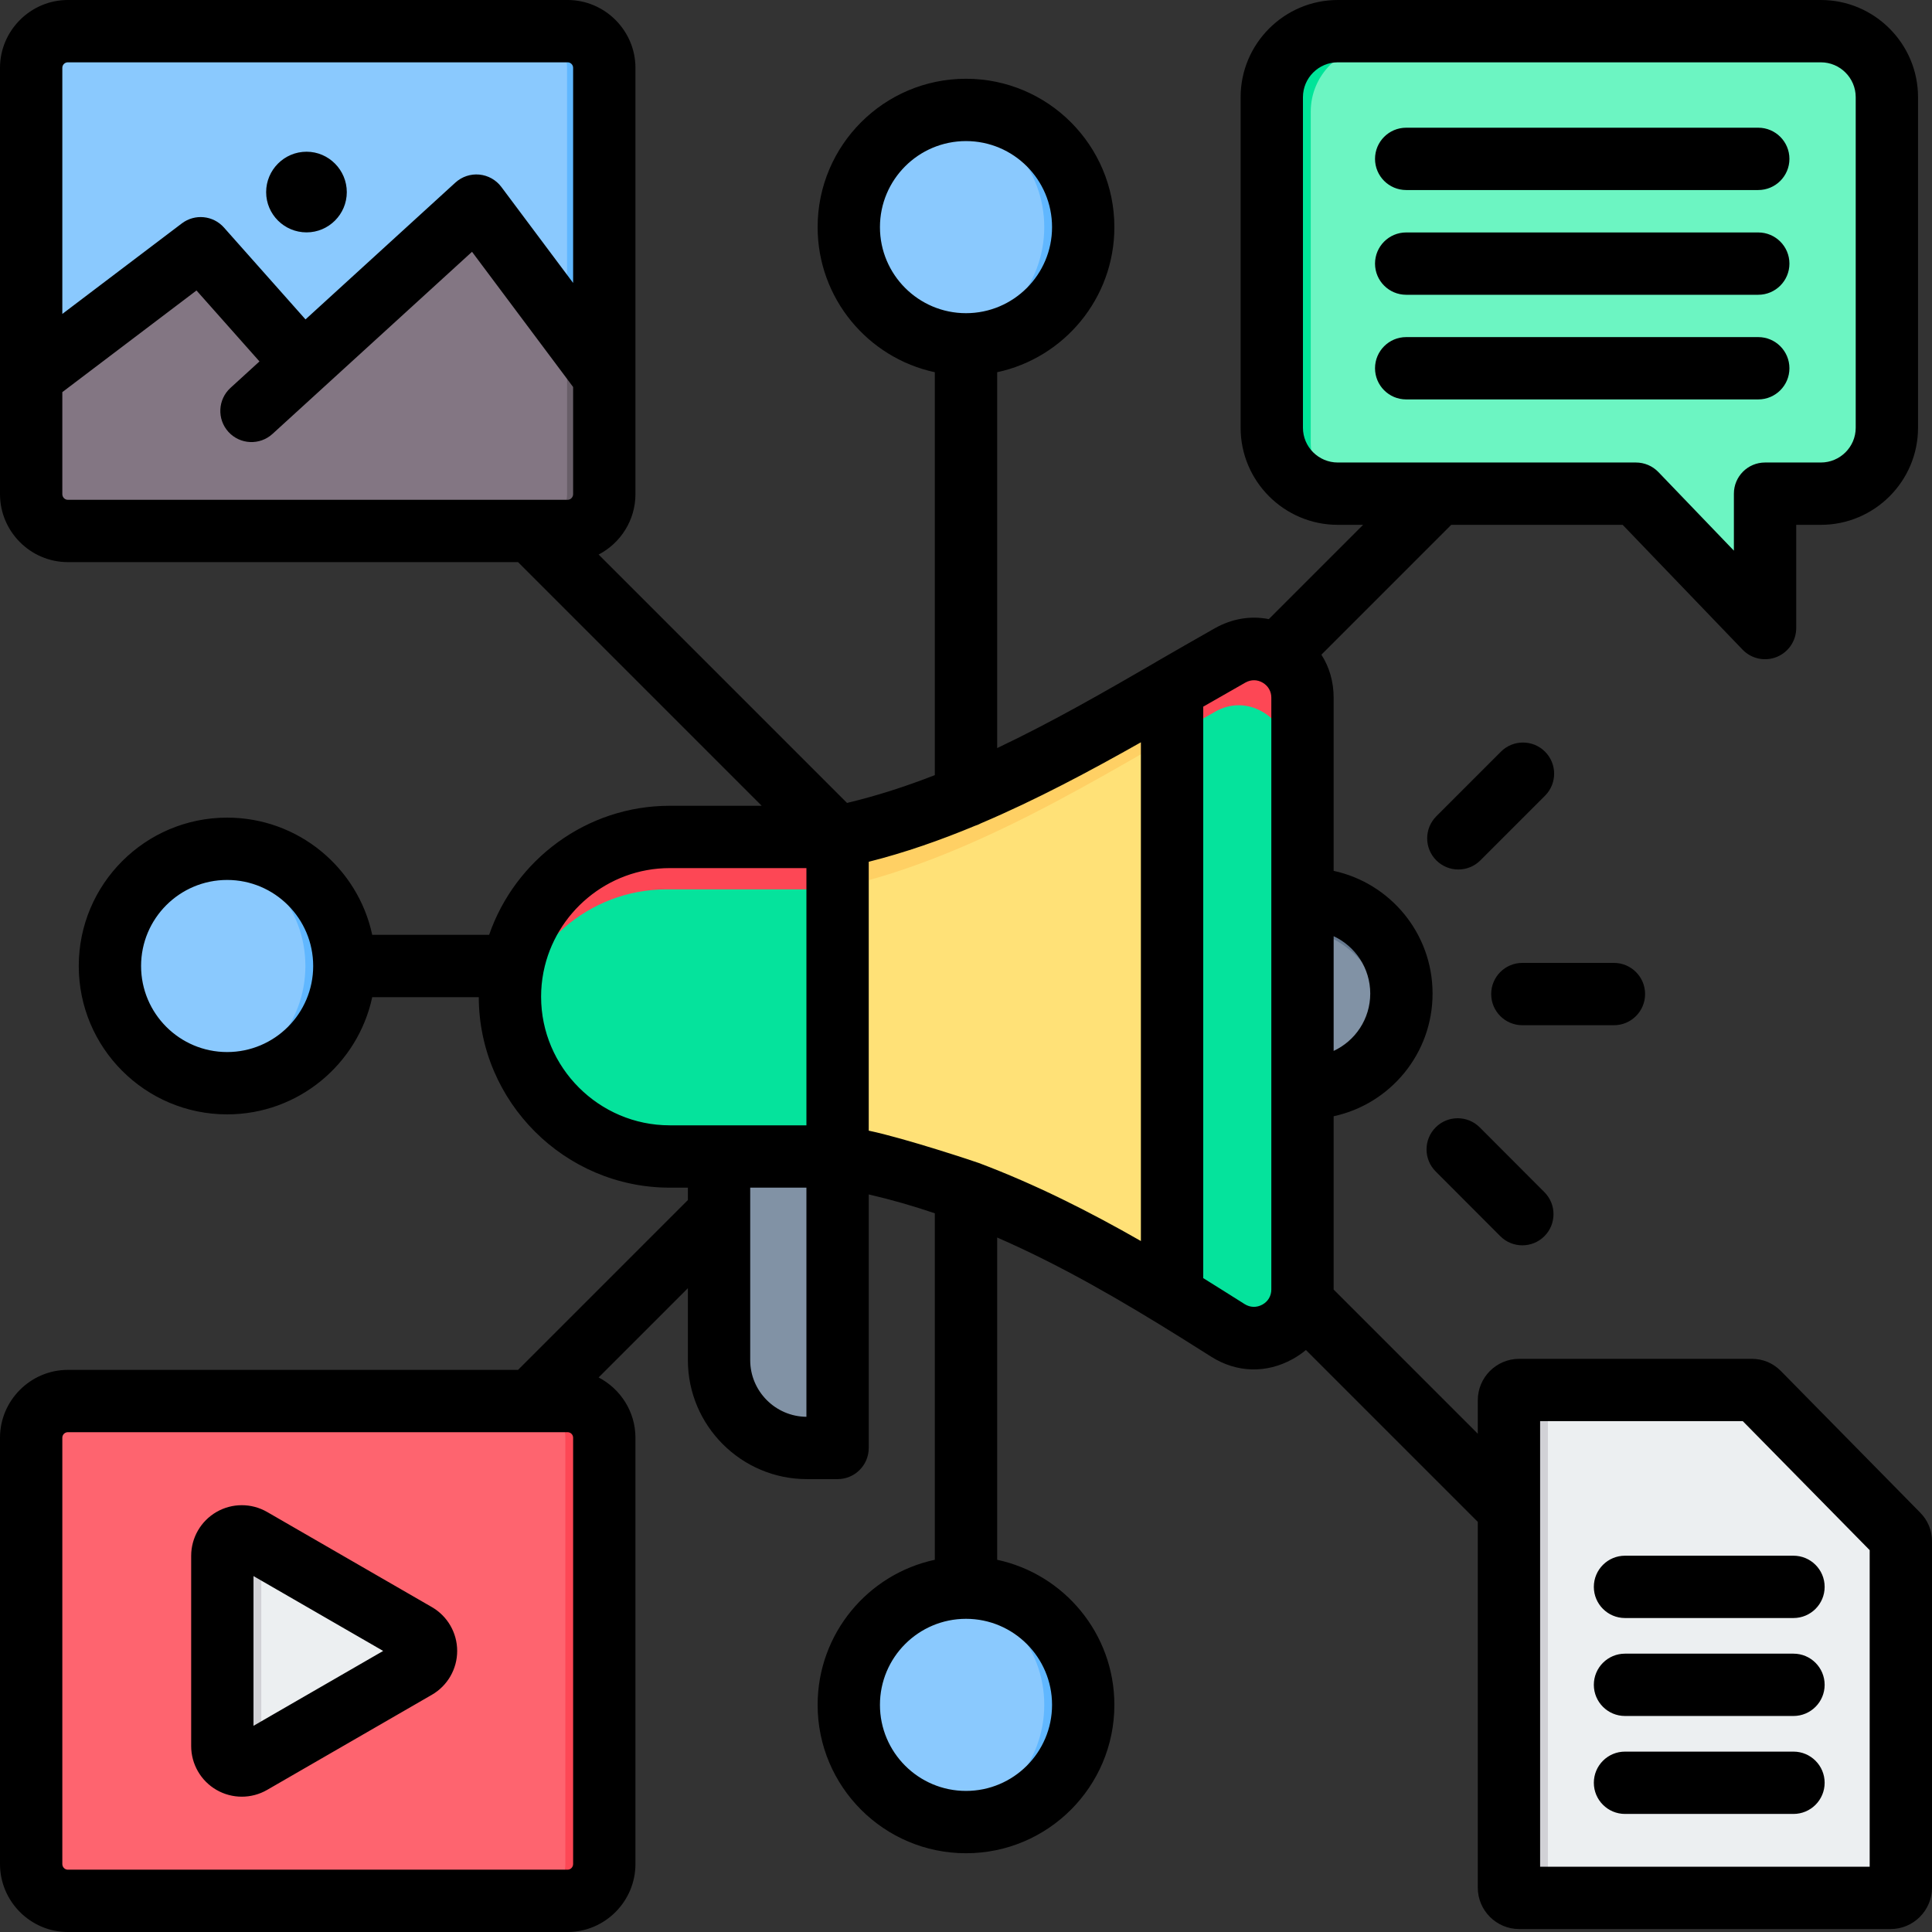
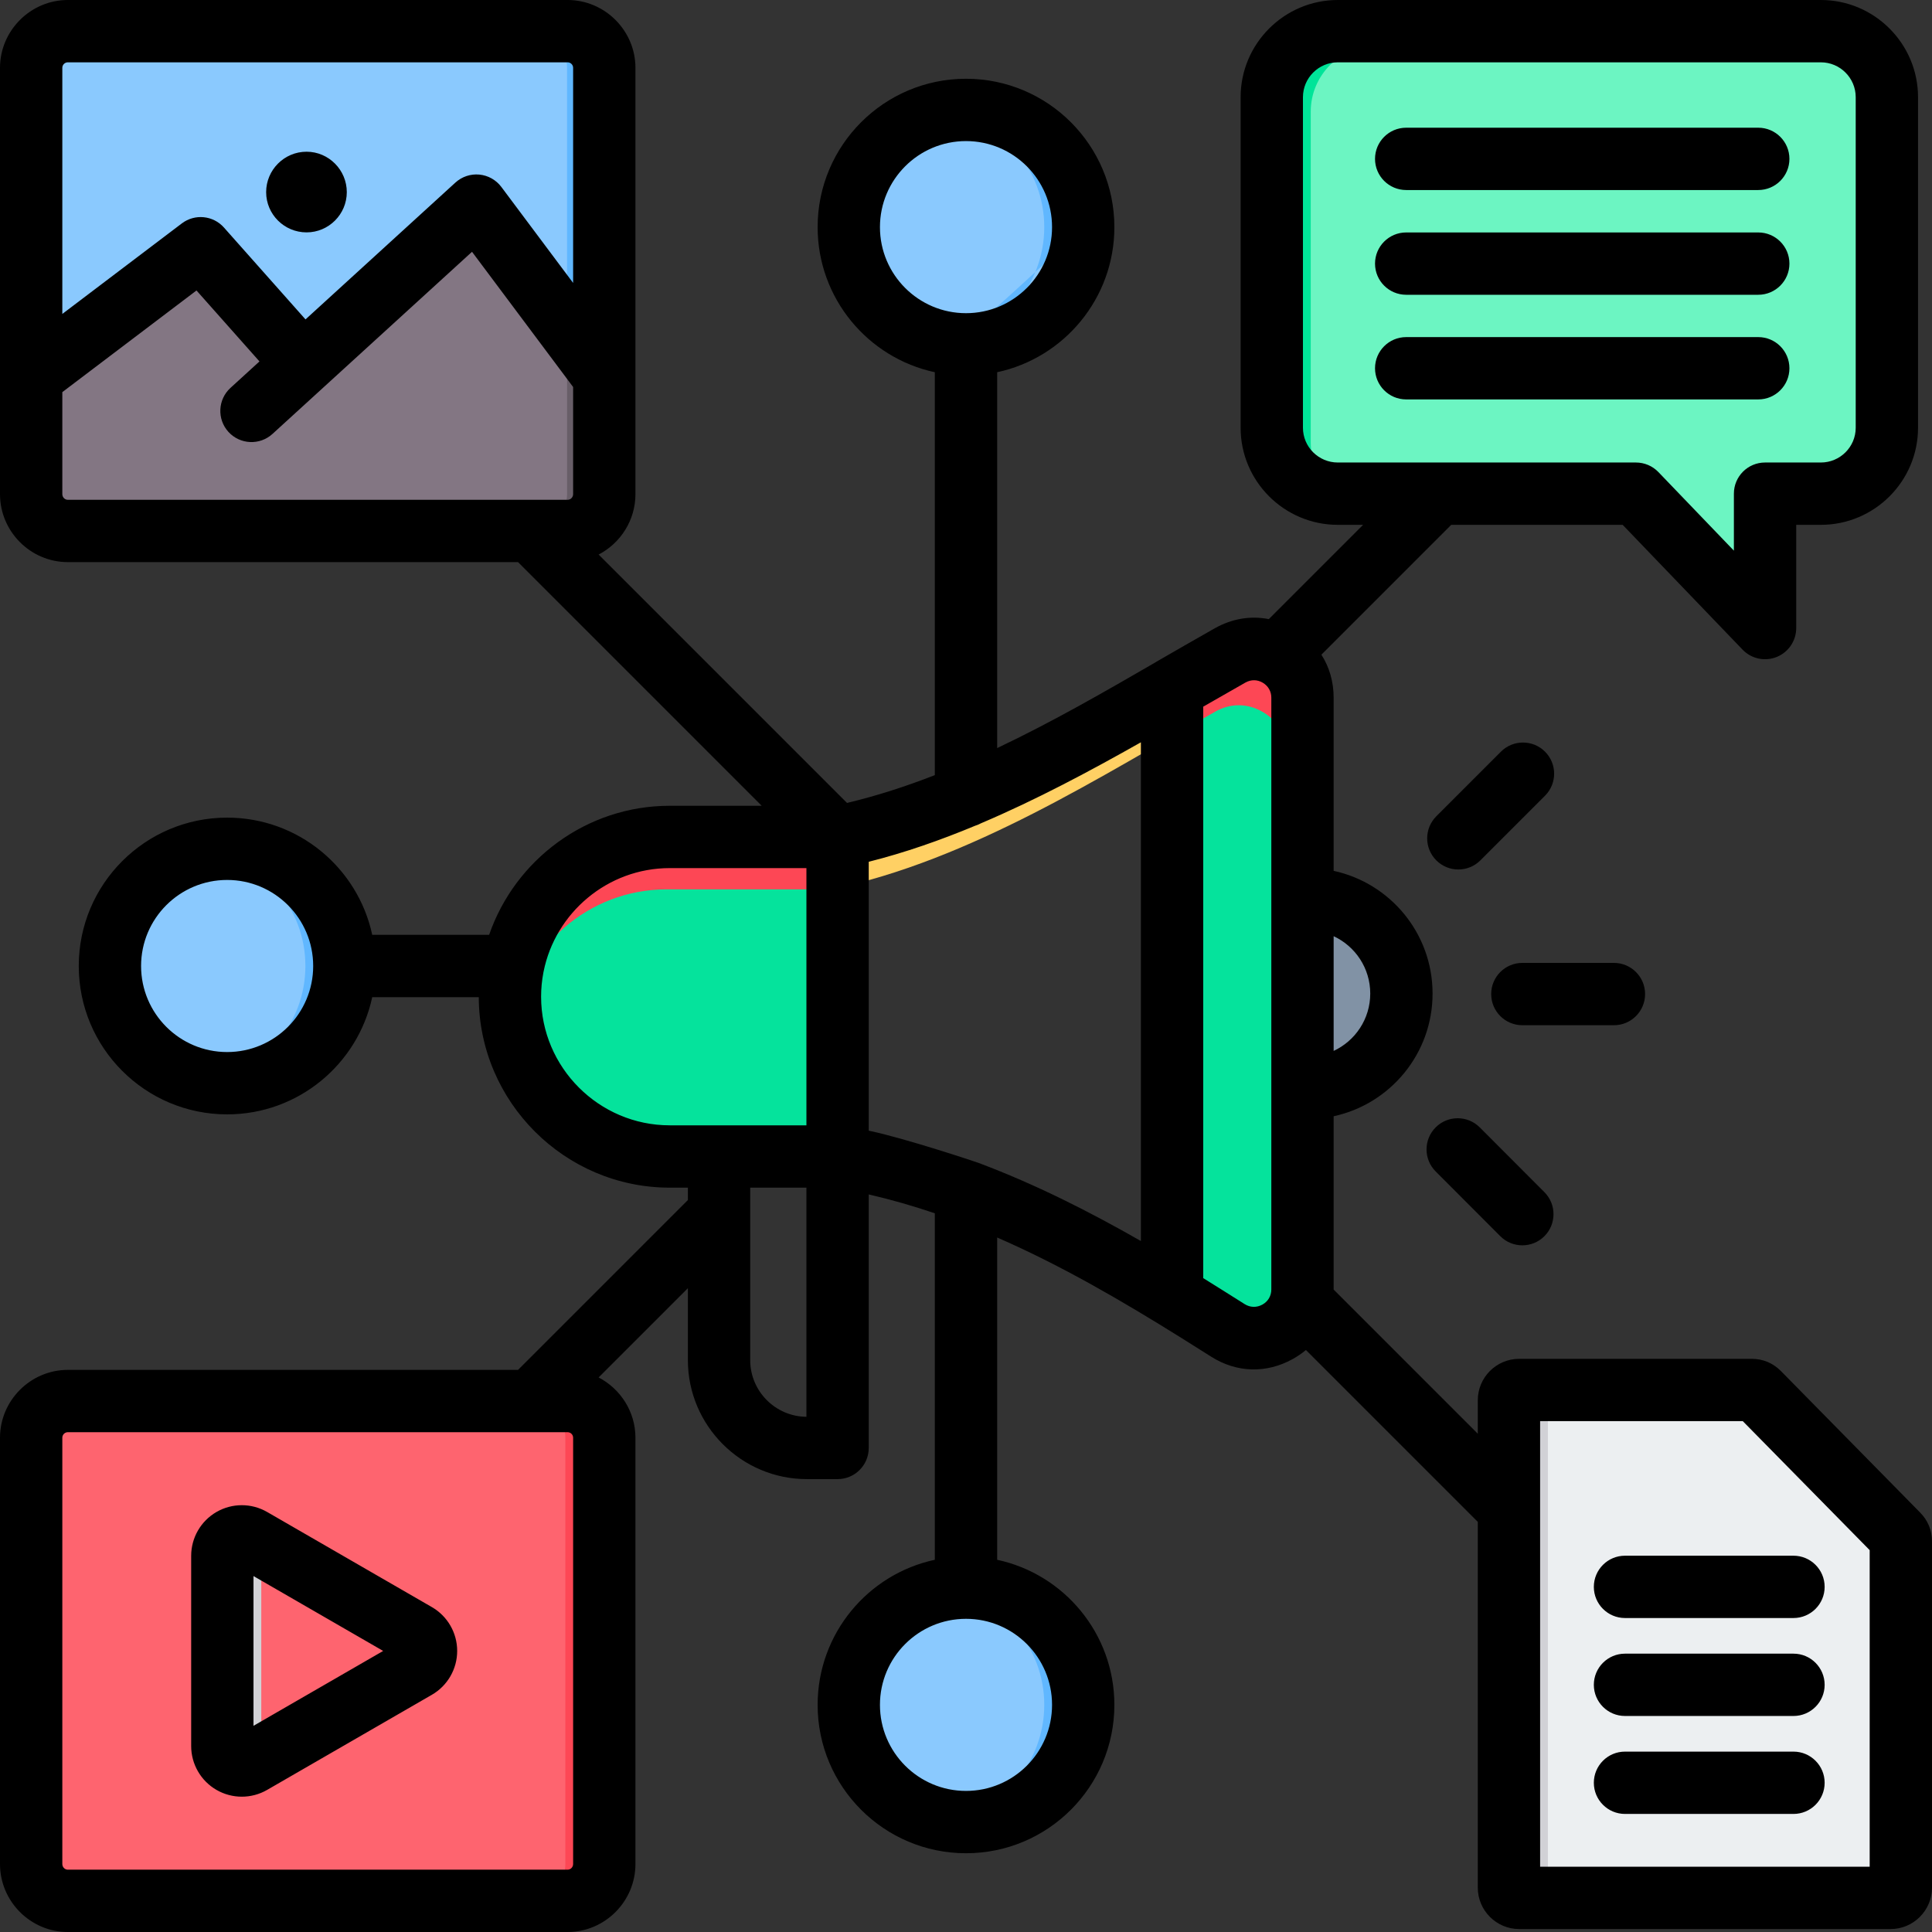
<svg xmlns="http://www.w3.org/2000/svg" width="496" height="496" viewBox="0 0 496 496" fill="none">
  <rect x="0" y="0" width="496" height="496" fill="#333333" stroke="none" />
  <path fill-rule="evenodd" clip-rule="evenodd" d="M248 28.212C264.608 28.212 278.091 41.696 278.091 58.304C278.091 74.912 264.608 88.395 248 88.395C231.392 88.395 217.909 74.912 217.909 58.304C217.909 41.696 231.392 28.212 248 28.212ZM58.312 217.901C74.92 217.901 88.403 231.384 88.403 247.992C88.403 264.6 74.92 278.083 58.312 278.083C41.704 278.083 28.22 264.6 28.22 247.992C28.22 231.384 41.704 217.901 58.312 217.901ZM248 407.589C264.608 407.589 278.091 421.072 278.091 437.68C278.091 454.288 264.608 467.771 248 467.771C231.392 467.771 217.909 454.288 217.909 437.68C217.909 421.072 231.392 407.589 248 407.589Z" fill="#8AC9FE" />
-   <path fill-rule="evenodd" clip-rule="evenodd" d="M243 28.627C244.626 28.354 246.297 28.212 248 28.212C264.608 28.212 278.091 41.696 278.091 58.304C278.091 74.912 264.608 88.395 248 88.395C246.297 88.395 244.626 88.253 243 87.981C257.232 85.597 268.091 73.208 268.091 58.304C268.091 43.399 257.232 31.011 243 28.627ZM53.312 218.315C54.938 218.042 56.609 217.901 58.312 217.901C74.92 217.901 88.403 231.384 88.403 247.992C88.403 264.6 74.92 278.083 58.312 278.083C56.609 278.083 54.938 277.941 53.312 277.669C67.544 275.285 78.403 262.896 78.403 247.992C78.403 233.087 67.544 220.699 53.312 218.315ZM243 408.003C244.626 407.731 246.297 407.589 248 407.589C264.608 407.589 278.091 421.072 278.091 437.68C278.091 454.288 264.608 467.771 248 467.771C246.297 467.771 244.626 467.63 243 467.357C257.232 464.973 268.091 452.585 268.091 437.68C268.091 422.775 257.232 410.387 243 408.003Z" fill="#60B7FF" />
-   <path fill-rule="evenodd" clip-rule="evenodd" d="M213.302 366.06V287.017H183.513V347.533C183.513 359.7 193.42 369.607 205.587 369.607H209.754C211.712 369.607 213.302 368.018 213.302 366.06Z" fill="#8192A5" />
+   <path fill-rule="evenodd" clip-rule="evenodd" d="M243 28.627C244.626 28.354 246.297 28.212 248 28.212C264.608 28.212 278.091 41.696 278.091 58.304C246.297 88.395 244.626 88.253 243 87.981C257.232 85.597 268.091 73.208 268.091 58.304C268.091 43.399 257.232 31.011 243 28.627ZM53.312 218.315C54.938 218.042 56.609 217.901 58.312 217.901C74.92 217.901 88.403 231.384 88.403 247.992C88.403 264.6 74.92 278.083 58.312 278.083C56.609 278.083 54.938 277.941 53.312 277.669C67.544 275.285 78.403 262.896 78.403 247.992C78.403 233.087 67.544 220.699 53.312 218.315ZM243 408.003C244.626 407.731 246.297 407.589 248 407.589C264.608 407.589 278.091 421.072 278.091 437.68C278.091 454.288 264.608 467.771 248 467.771C246.297 467.771 244.626 467.63 243 467.357C257.232 464.973 268.091 452.585 268.091 437.68C268.091 422.775 257.232 410.387 243 408.003Z" fill="#60B7FF" />
  <path fill-rule="evenodd" clip-rule="evenodd" d="M213.302 366.06V287.017H183.513H209.135V366.06C209.135 368.018 207.528 369.607 205.587 369.607H209.754C211.712 369.607 213.302 368.018 213.302 366.06Z" fill="#65788E" />
  <path fill-rule="evenodd" clip-rule="evenodd" d="M355.102 256.676C355.102 243.572 344.475 232.945 331.371 232.945C330.986 232.945 327.79 232.945 327.405 232.962V280.373C327.79 280.39 330.986 280.407 331.371 280.407C344.475 280.407 355.102 269.78 355.102 256.676Z" fill="#8192A5" />
-   <path fill-rule="evenodd" clip-rule="evenodd" d="M355.102 256.676C355.102 243.572 344.475 232.945 331.371 232.945C330.986 232.945 327.79 232.945 327.405 232.962V238.434C327.79 238.417 330.986 238.401 331.371 238.401C343.555 238.401 353.596 247.589 354.952 259.404C355.052 258.517 355.102 257.596 355.102 256.676Z" fill="#65788E" />
-   <path fill-rule="evenodd" clip-rule="evenodd" d="M213.302 296.322H171.095C149.004 296.322 130.929 278.248 130.929 256.14C130.929 234.066 149.004 215.992 171.095 215.992H213.302C249.166 208.611 283.173 186.554 312.042 170.32C315.924 168.145 320.326 168.178 324.175 170.421C328.024 172.68 330.216 176.496 330.216 180.948V329.76C330.216 334.329 327.907 338.245 323.907 340.454C319.907 342.647 315.355 342.513 311.489 340.069C281.901 321.325 250.321 302.531 213.302 296.322Z" fill="#FFE177" />
  <path fill-rule="evenodd" clip-rule="evenodd" d="M131.415 262.316C131.097 260.308 130.929 258.249 130.929 256.14C130.929 234.066 149.004 215.992 171.095 215.992H213.302C249.166 208.611 283.173 186.554 312.042 170.32C315.924 168.145 320.326 168.178 324.175 170.421C328.024 172.68 330.216 176.496 330.216 180.948V329.794V193.298C330.216 188.847 328.024 185.014 324.175 182.772C320.326 180.529 315.924 180.479 312.042 182.671C283.173 198.905 249.166 220.945 213.302 228.326H171.095C151.113 228.326 134.41 243.137 131.415 262.316Z" fill="#FFD064" />
  <path fill-rule="evenodd" clip-rule="evenodd" d="M330.216 329.76V180.948C330.216 176.496 328.024 172.68 324.175 170.421C320.326 168.178 315.924 168.145 312.042 170.32C307.306 172.981 302.419 175.81 297.415 178.705V331.3C302.168 334.195 306.854 337.141 311.489 340.069C315.355 342.513 319.907 342.647 323.907 340.454C327.907 338.245 330.216 334.329 330.216 329.76Z" fill="#05E39C" />
  <path fill-rule="evenodd" clip-rule="evenodd" d="M330.216 193.282V180.948C330.216 176.496 328.024 172.68 324.175 170.421C320.326 168.178 315.924 168.145 312.042 170.32C307.306 172.981 302.419 175.81 297.415 178.705V191.039C302.419 188.161 307.306 185.332 312.042 182.671C315.924 180.479 320.326 180.529 324.175 182.772C328.024 185.014 330.216 188.847 330.216 193.282Z" fill="#FD4755" />
  <path fill-rule="evenodd" clip-rule="evenodd" d="M213.302 296.322V215.992H171.095C149.004 215.992 130.929 234.066 130.929 256.14C130.929 278.248 149.004 296.322 171.095 296.322H213.302Z" fill="#05E39C" />
  <path fill-rule="evenodd" clip-rule="evenodd" d="M213.302 228.326V215.992H171.095C149.004 215.992 130.929 234.066 130.929 256.14C130.929 258.249 131.097 260.308 131.415 262.316C134.41 243.137 151.113 228.326 171.095 228.326H213.302Z" fill="#FD4755" />
  <path fill-rule="evenodd" clip-rule="evenodd" d="M390.028 356.843H449.682C450.405 356.843 451.03 357.107 451.537 357.614L487.229 393.896C487.736 394.404 488 395.028 488 395.751V484.611C488 486.056 486.819 487.238 485.374 487.238H390.028C388.574 487.238 387.392 486.056 387.392 484.611V359.479C387.392 358.025 388.574 356.843 390.028 356.843Z" fill="#ECEFF1" />
  <path fill-rule="evenodd" clip-rule="evenodd" d="M400.028 487.238H390.028C388.574 487.238 387.392 486.056 387.392 484.611V359.479C387.392 358.025 388.574 356.843 390.028 356.843H400.028C398.574 356.843 397.392 358.025 397.392 359.479V484.611C397.392 486.056 398.574 487.238 400.028 487.238Z" fill="#D1D1D6" />
  <path fill-rule="evenodd" clip-rule="evenodd" d="M326.504 113.524V28.647C326.504 19.316 334.118 11.703 343.449 11.703H467.469C476.8 11.703 484.414 19.316 484.414 28.647V113.524C484.414 122.855 476.8 130.443 467.469 130.443H453.139V152.525C453.139 154.565 451.899 156.401 450.006 157.163C448.113 157.925 445.947 157.46 444.534 155.988C434.713 145.765 419.994 130.443 419.994 130.443H343.449C334.118 130.443 326.504 122.855 326.504 113.524Z" fill="#6CF5C2" />
  <path fill-rule="evenodd" clip-rule="evenodd" d="M353.449 130.443H343.449C334.118 130.443 326.504 122.855 326.504 113.524V28.647C326.504 19.316 334.118 11.703 343.449 11.703H353.449C344.118 11.703 336.504 19.316 336.504 28.647V113.524C336.504 122.855 344.118 130.443 353.449 130.443ZM452.841 154.226C452.366 155.539 451.351 156.622 450.006 157.163C448.113 157.925 445.947 157.46 444.534 155.988L419.994 130.443H429.994L452.841 154.226Z" fill="#00E499" />
  <path fill-rule="evenodd" clip-rule="evenodd" d="M17.412 359.679H145.725C150.891 359.679 155.137 363.926 155.137 369.091V478.536C155.137 483.745 150.891 487.992 145.725 487.992H17.412C12.246 487.992 8 483.745 8 478.536V369.091C8 363.926 12.246 359.679 17.412 359.679Z" fill="#FE646F" />
  <path fill-rule="evenodd" clip-rule="evenodd" d="M135.725 359.679H145.725C150.891 359.679 155.137 363.926 155.137 369.091V478.536C155.137 483.745 150.891 487.992 145.725 487.992H135.725C140.891 487.992 145.137 483.745 145.137 478.536V369.091C145.137 363.926 140.891 359.679 135.725 359.679Z" fill="#FD4755" />
-   <path fill-rule="evenodd" clip-rule="evenodd" d="M106.871 419.505C108.418 420.399 109.371 422.049 109.371 423.835C109.371 425.622 108.418 427.272 106.871 428.166C95.892 434.505 75.559 446.244 64.579 452.583C63.032 453.476 61.126 453.476 59.579 452.583C58.032 451.69 57.079 450.039 57.079 448.253V399.418C57.079 397.632 58.032 395.981 59.579 395.088C61.126 394.195 63.032 394.195 64.579 395.088C75.559 401.427 95.892 413.166 106.871 419.505Z" fill="#ECEFF1" />
  <path fill-rule="evenodd" clip-rule="evenodd" d="M67.749 450.753L64.579 452.583C63.032 453.476 61.126 453.476 59.579 452.583C58.032 451.69 57.079 450.039 57.079 448.253V399.418C57.079 397.632 58.032 395.981 59.579 395.088C61.126 394.195 63.032 394.195 64.579 395.088L67.749 396.918C67.317 397.666 67.079 398.525 67.079 399.418V448.253C67.079 449.146 67.317 450.005 67.749 450.753Z" fill="#D1D1D6" />
  <path fill-rule="evenodd" clip-rule="evenodd" d="M17.428 8.008H145.709C150.873 8.008 155.119 12.253 155.119 17.418V126.835C155.119 132.043 150.873 136.288 145.709 136.288H17.428C12.264 136.288 8.019 132.043 8.019 126.835V17.418C8.019 12.253 12.264 8.008 17.428 8.008Z" fill="#8AC9FE" />
  <path fill-rule="evenodd" clip-rule="evenodd" d="M136.174 8.008H145.709C150.873 8.008 155.119 12.253 155.119 17.418V126.835C155.119 132.043 150.873 136.288 145.709 136.288H136.174C141.339 136.288 145.584 132.043 145.584 126.835V17.418C145.584 12.253 141.339 8.008 136.174 8.008Z" fill="#60B7FF" />
  <path fill-rule="evenodd" clip-rule="evenodd" d="M155.119 96.68V126.835C155.119 132.043 150.873 136.288 145.709 136.288H17.428C12.264 136.288 8.019 132.043 8.019 126.835V99.793C8.019 99.793 37.672 75.207 48.015 66.632C49.977 65.005 52.873 65.209 54.586 67.096C59.665 72.688 69.779 83.824 74.954 89.522C75.806 90.46 76.995 91.02 78.26 91.079C79.525 91.139 80.762 90.692 81.697 89.838C89.848 82.399 109.927 64.07 118.41 56.326C119.404 55.419 120.735 54.974 122.074 55.101C123.413 55.228 124.637 55.915 125.442 56.992C133.659 67.981 155.119 96.68 155.119 96.68Z" fill="#837683" />
  <path fill-rule="evenodd" clip-rule="evenodd" d="M145.584 83.929L155.119 96.68V126.835C155.119 132.043 150.873 136.288 145.709 136.288H136.174C141.339 136.288 145.584 132.043 145.584 126.835V83.929Z" fill="#685E68" />
  <path fill-rule="evenodd" clip-rule="evenodd" d="M132.999 144.313H17.412C7.866 144.313 0 136.484 0 126.857V17.412C0 7.856 7.856 0 17.412 0H145.725C155.281 0 163.137 7.856 163.137 17.412V126.857C163.137 133.601 159.277 139.463 153.683 142.369L217.451 206.137C225.071 204.33 232.597 201.882 240 198.996V95.56C222.812 91.881 209.909 76.591 209.909 58.312C209.909 37.289 226.977 20.22 248 20.22C269.023 20.22 286.091 37.289 286.091 58.312C286.091 76.591 273.188 91.881 256 95.56V192.055C270.138 185.35 283.712 177.53 296.491 170.129C296.621 170.043 296.753 169.961 296.889 169.882C299.357 168.452 301.801 167.044 304.212 165.663C306.798 164.174 309.348 162.717 311.859 161.304C311.868 161.299 311.894 161.285 311.894 161.285C316.32 158.802 321.11 158.026 325.74 158.947L349.947 134.74H343.449C329.709 134.74 318.504 123.561 318.504 109.821V24.945C318.504 11.208 329.712 0 343.449 0H467.469C481.206 0 492.414 11.208 492.414 24.945V109.821C492.414 123.561 481.209 134.74 467.469 134.74H461.139V161.244C461.139 164.509 459.155 167.446 456.127 168.665C453.098 169.884 449.632 169.141 447.37 166.786L416.586 134.74H372.574L339.239 168.075C341.288 171.266 342.385 175.029 342.385 179.109V223.571C356.903 226.704 367.782 239.619 367.782 255.074C367.782 270.529 356.903 283.443 342.385 286.576V331.038V331.071L379.392 368.079V359.487C379.392 353.618 384.159 348.851 390.028 348.851H449.682C452.607 348.851 455.139 349.911 457.194 351.966C457.21 351.981 457.225 351.997 457.24 352.012L492.921 388.282C494.953 390.331 496 392.851 496 395.759V484.619C496 490.466 491.22 495.246 485.374 495.246H390.028C384.151 495.246 379.392 490.458 379.392 484.619V390.706L335.268 346.582C334.206 347.472 333.036 348.271 331.764 348.967C325.052 352.643 317.488 352.428 310.991 348.329L310.975 348.319C308.401 346.697 305.817 345.065 303.218 343.439C288.199 334.074 272.611 324.942 256 317.705V400.44C273.188 404.119 286.091 419.409 286.091 437.688C286.091 458.711 269.023 475.78 248 475.78C226.977 475.78 209.909 458.711 209.909 437.688C209.909 419.409 222.812 404.119 240 400.44V311.489C234.468 309.61 228.817 307.978 223.031 306.648V371.732C223.031 376.15 219.449 379.732 215.031 379.732H207.139C190.329 379.732 176.6 366.003 176.6 349.193V330.714L153.681 353.632C159.279 356.54 163.137 362.402 163.137 369.099V478.544C163.137 488.171 155.271 496 145.725 496H17.412C7.866 496 0 488.171 0 478.544V369.099C0 359.543 7.856 351.687 17.412 351.687H132.999L176.6 308.086V304.904H171.934C144.998 304.904 122.977 282.883 122.915 256H95.56C91.881 273.188 76.591 286.091 58.312 286.091C37.289 286.091 20.22 269.023 20.22 248C20.22 226.977 37.289 209.909 58.312 209.909C76.591 209.909 91.881 222.812 95.56 240H125.574C132.212 220.785 150.519 206.867 171.934 206.867H195.553L132.999 144.313ZM248 80.403C260.193 80.403 270.091 70.504 270.091 58.312C270.091 46.119 260.193 36.22 248 36.22C235.807 36.22 225.909 46.119 225.909 58.312C225.909 70.504 235.807 80.403 248 80.403ZM250.315 212.005C241.384 215.728 232.271 218.914 223.031 221.24V290.272C232.42 292.232 250.974 298.429 251.309 298.581C265.849 304.054 279.635 311.022 292.901 318.607V190.572C279.839 197.949 266.079 205.317 251.846 211.361C251.364 211.626 250.852 211.843 250.315 212.005ZM326.385 331.038V179.109C326.385 177.479 325.575 176.086 324.166 175.259C322.761 174.435 321.161 174.436 319.732 175.233L319.723 175.238C316.207 177.234 312.587 179.299 308.901 181.421V328.128C310.515 329.13 312.123 330.136 313.725 331.142C315.665 332.358 317.596 333.576 319.521 334.792L319.526 334.796C320.951 335.694 322.608 335.739 324.079 334.934C325.54 334.134 326.385 332.707 326.385 331.038ZM147.137 72.636V17.412C147.137 16.637 146.5 16 145.725 16H17.412C16.637 16 16 16.637 16 17.412V80.597L46.684 57.352C50.014 54.83 54.724 55.294 57.498 58.418L78.432 82L116.91 46.876C118.578 45.354 120.811 44.607 123.058 44.82C125.306 45.033 127.359 46.186 128.711 47.994L147.137 72.636ZM78.701 59.658C72.966 59.658 68.326 55.017 68.326 49.326C68.326 43.635 72.966 38.951 78.701 38.951C84.392 38.951 89.033 43.635 89.033 49.326C89.033 55.017 84.392 59.658 78.701 59.658ZM16 100.67V126.857C16 127.649 16.627 128.313 17.412 128.313H145.725C146.51 128.313 147.137 127.649 147.137 126.857V99.354L121.181 64.642L69.954 111.402C66.693 114.378 61.629 114.148 58.652 110.887C55.676 107.626 55.907 102.561 59.168 99.585L66.614 92.788L50.446 74.575L16 100.67ZM139.503 249.686C139.117 251.696 138.915 253.768 138.915 255.886C138.915 274.029 153.764 288.904 171.934 288.904H207.031V287.389C207.031 277.525 207.031 222.867 207.031 222.867H171.934C155.981 222.867 142.588 234.334 139.557 249.412C139.54 249.503 139.522 249.595 139.503 249.686ZM192.6 304.904V349.193C192.6 357.16 199.077 363.673 207.031 363.732V304.904H192.6ZM80.403 248C80.403 235.807 70.504 225.909 58.312 225.909C46.119 225.909 36.22 235.807 36.22 248C36.22 260.193 46.119 270.091 58.312 270.091C70.504 270.091 80.403 260.193 80.403 248ZM342.385 269.798C347.934 267.219 351.782 261.596 351.782 255.074C351.782 248.551 347.934 242.928 342.385 240.349V269.798ZM248 415.597C235.807 415.597 225.909 425.496 225.909 437.688C225.909 449.881 235.807 459.78 248 459.78C260.193 459.78 270.091 449.881 270.091 437.688C270.091 425.496 260.193 415.597 248 415.597ZM334.504 109.821C334.504 114.743 338.526 118.74 343.449 118.74H419.994C422.171 118.74 424.255 119.627 425.763 121.198L445.139 141.368V126.74C445.139 122.321 448.721 118.74 453.139 118.74H467.469C472.391 118.74 476.414 114.743 476.414 109.821V24.945C476.414 20.019 472.395 16 467.469 16H343.449C338.523 16 334.504 20.019 334.504 24.945V109.821ZM451.396 86.543C455.812 86.543 459.396 90.127 459.396 94.543C459.396 98.958 455.812 102.543 451.396 102.543H361.008C356.593 102.543 353.008 98.958 353.008 94.543C353.008 90.127 356.593 86.543 361.008 86.543H451.396ZM451.396 32.787C455.812 32.787 459.396 36.371 459.396 40.787C459.396 45.202 455.812 48.787 451.396 48.787H361.008C356.593 48.787 353.008 45.202 353.008 40.787C353.008 36.371 356.593 32.787 361.008 32.787H451.396ZM451.396 59.677C455.812 59.677 459.396 63.262 459.396 67.677C459.396 72.093 455.812 75.677 451.396 75.677H361.008C356.593 75.677 353.008 72.093 353.008 67.677C353.008 63.262 356.593 59.677 361.008 59.677H451.396ZM395.392 364.851V479.246H480V397.963C474.165 392.032 453.297 370.819 447.427 364.851H395.392ZM417.184 440.542C412.768 440.542 409.184 436.957 409.184 432.542C409.184 428.127 412.768 424.542 417.184 424.542H460.439C464.854 424.542 468.439 428.127 468.439 432.542C468.439 436.957 464.854 440.542 460.439 440.542H417.184ZM417.184 415.394C412.768 415.394 409.184 411.809 409.184 407.394C409.184 402.978 412.768 399.394 417.184 399.394H460.439C464.854 399.394 468.439 402.978 468.439 407.394C468.439 411.809 464.854 415.394 460.439 415.394H417.184ZM417.184 465.69C412.768 465.69 409.184 462.106 409.184 457.69C409.184 453.275 412.768 449.69 417.184 449.69H460.439C464.854 449.69 468.439 453.275 468.439 457.69C468.439 462.106 464.854 465.69 460.439 465.69H417.184ZM17.412 367.687C16.637 367.687 16 368.324 16 369.099V478.544C16 479.336 16.627 480 17.412 480H145.725C146.51 480 147.137 479.336 147.137 478.544V369.099C147.137 368.324 146.5 367.687 145.725 367.687H17.412ZM110.871 412.585C114.893 414.908 117.371 419.199 117.371 423.844C117.371 428.488 114.893 432.78 110.871 435.102L68.579 459.519C64.557 461.841 59.601 461.841 55.579 459.519C51.557 457.197 49.079 452.905 49.079 448.261V399.426C49.079 394.782 51.557 390.49 55.579 388.168C59.601 385.846 64.557 385.846 68.579 388.168L110.871 412.585ZM65.079 443.065L98.371 423.844L65.079 404.622V443.065ZM390.83 263.204C386.415 263.204 382.83 259.619 382.83 255.204C382.83 250.788 386.415 247.204 390.83 247.204H414.344C418.759 247.204 422.344 250.788 422.344 255.204C422.344 259.619 418.759 263.204 414.344 263.204H390.83ZM380.054 220.881C376.932 224.003 371.862 224.003 368.74 220.881C365.618 217.759 365.618 212.689 368.74 209.567L385.336 192.971C388.458 189.849 393.528 189.849 396.65 192.971C399.772 196.093 399.772 201.163 396.65 204.285L380.054 220.881ZM368.572 300.737C365.453 297.612 365.458 292.542 368.583 289.423C371.708 286.304 376.778 286.309 379.897 289.434L396.493 306.063C399.612 309.188 399.607 314.257 396.482 317.376C393.357 320.495 388.287 320.49 385.168 317.365L368.572 300.737Z" fill="black" />
</svg>